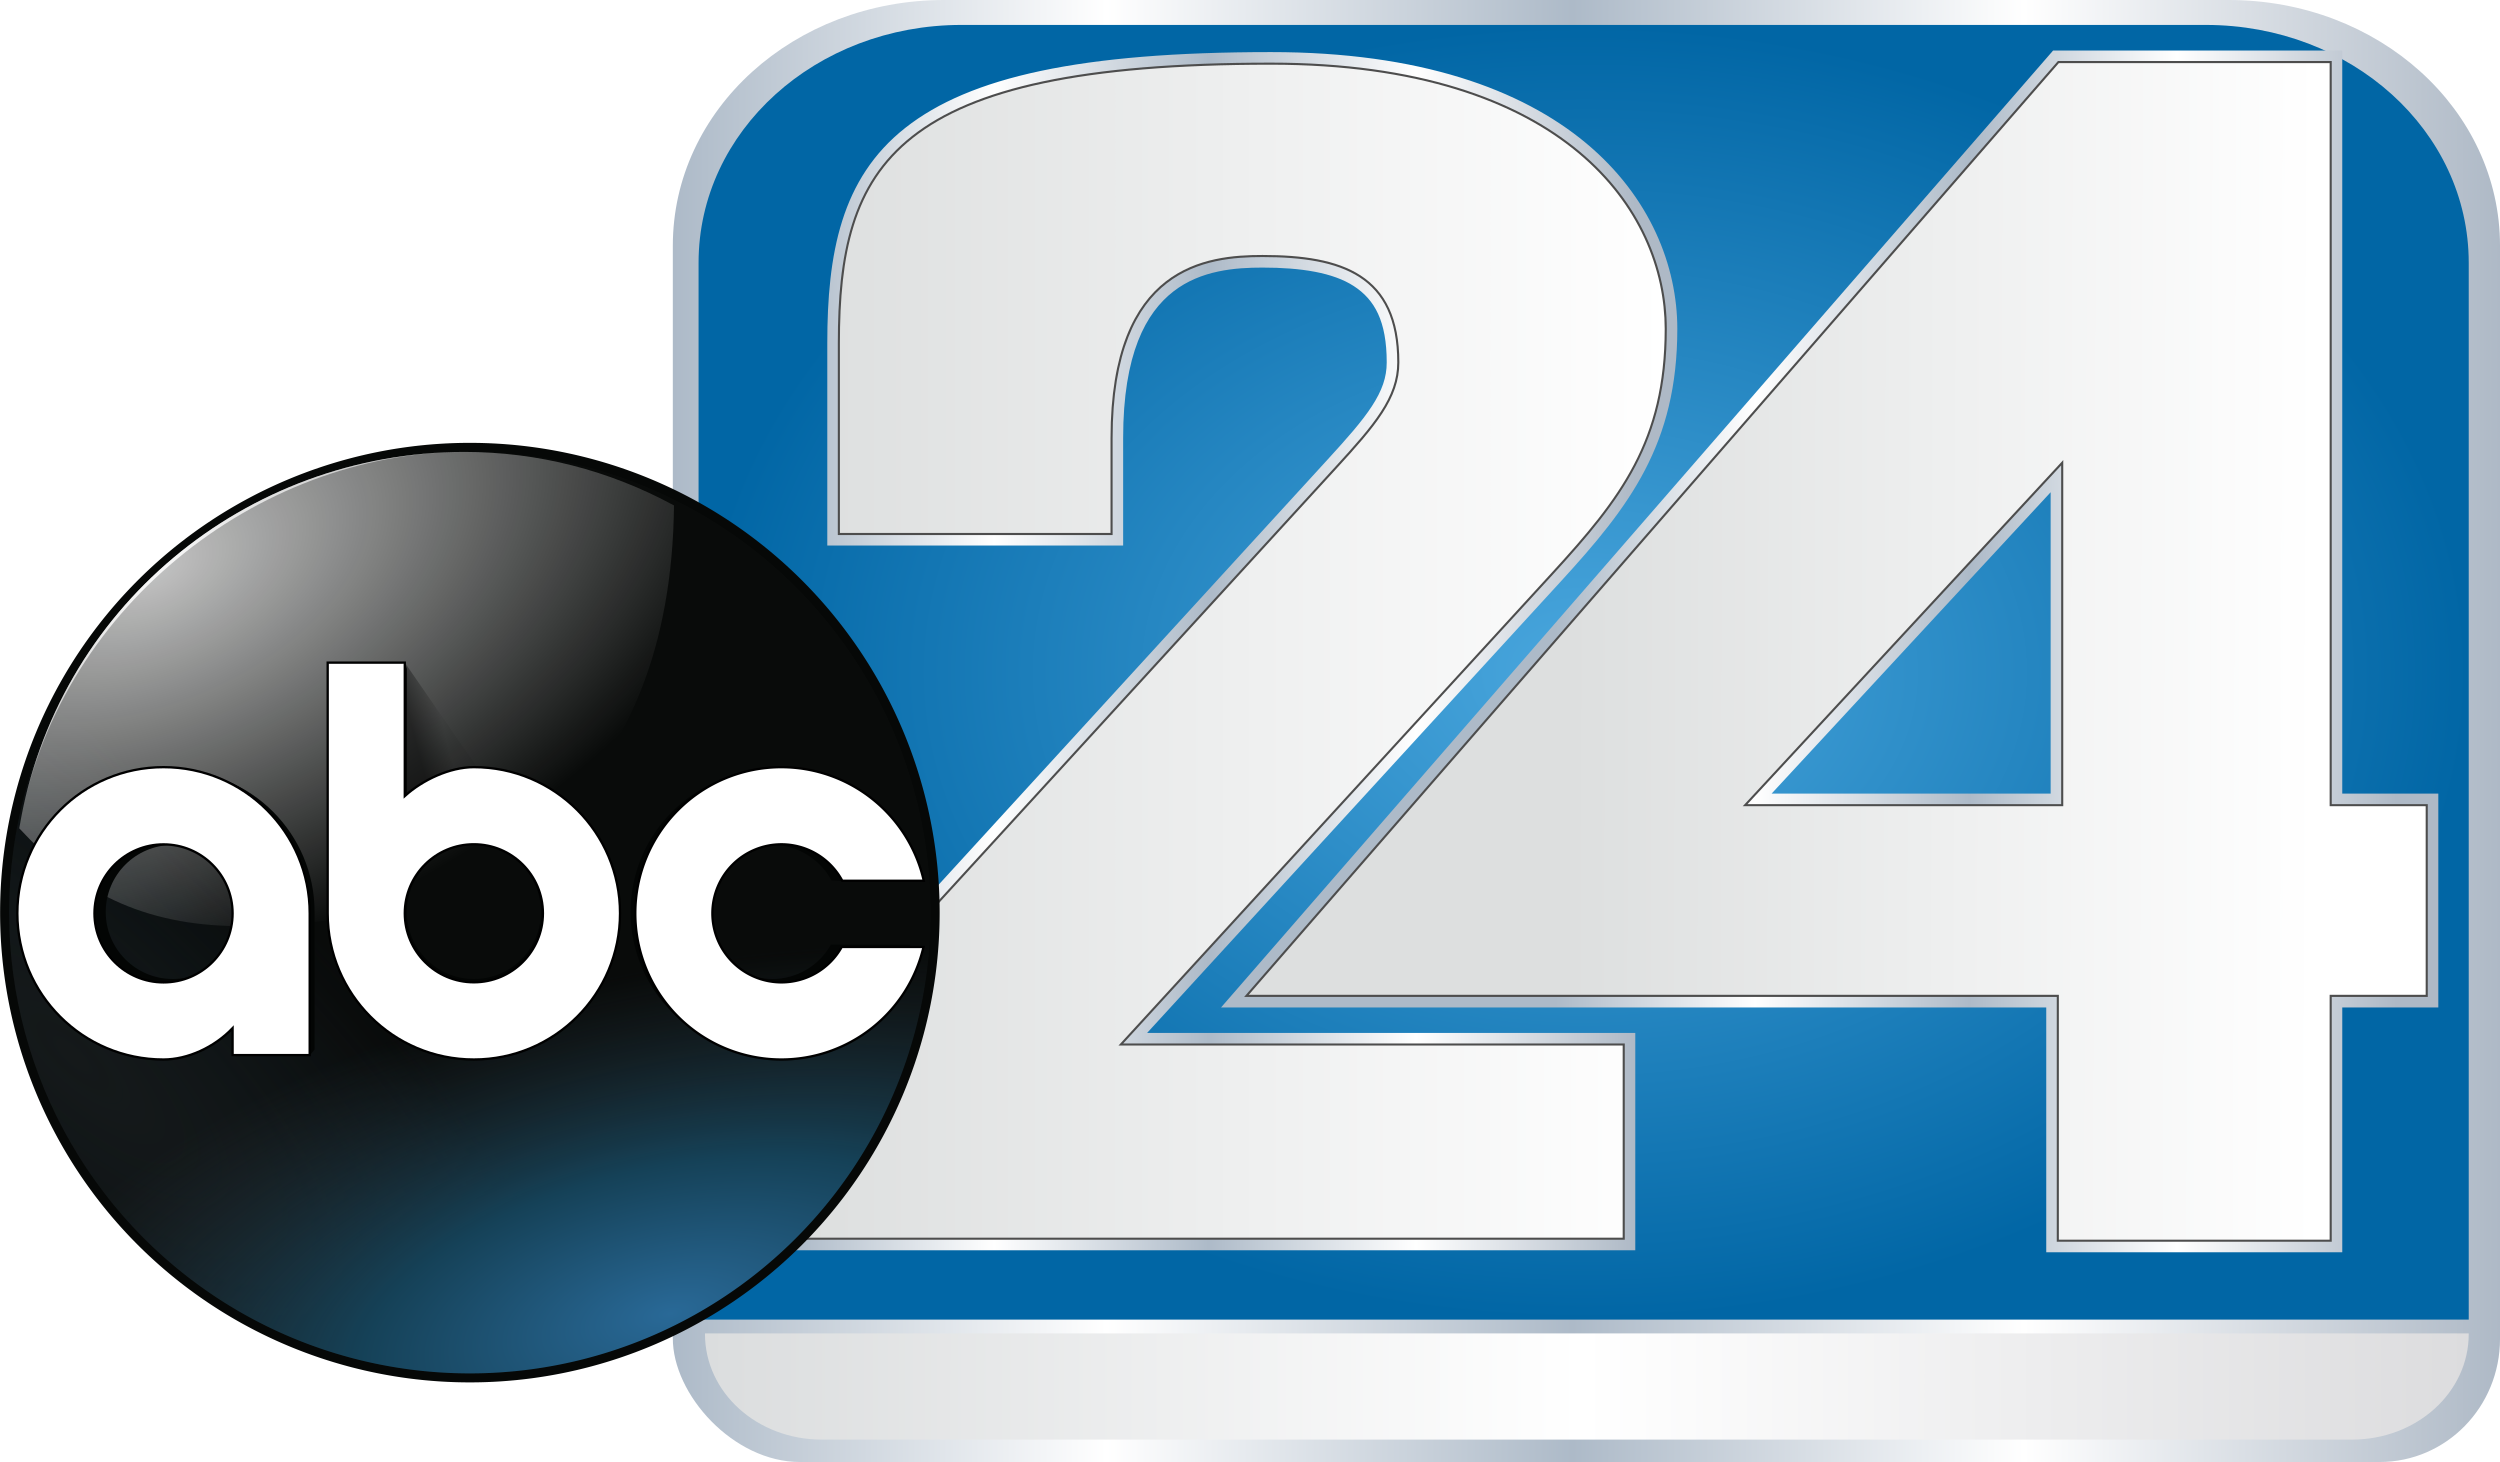
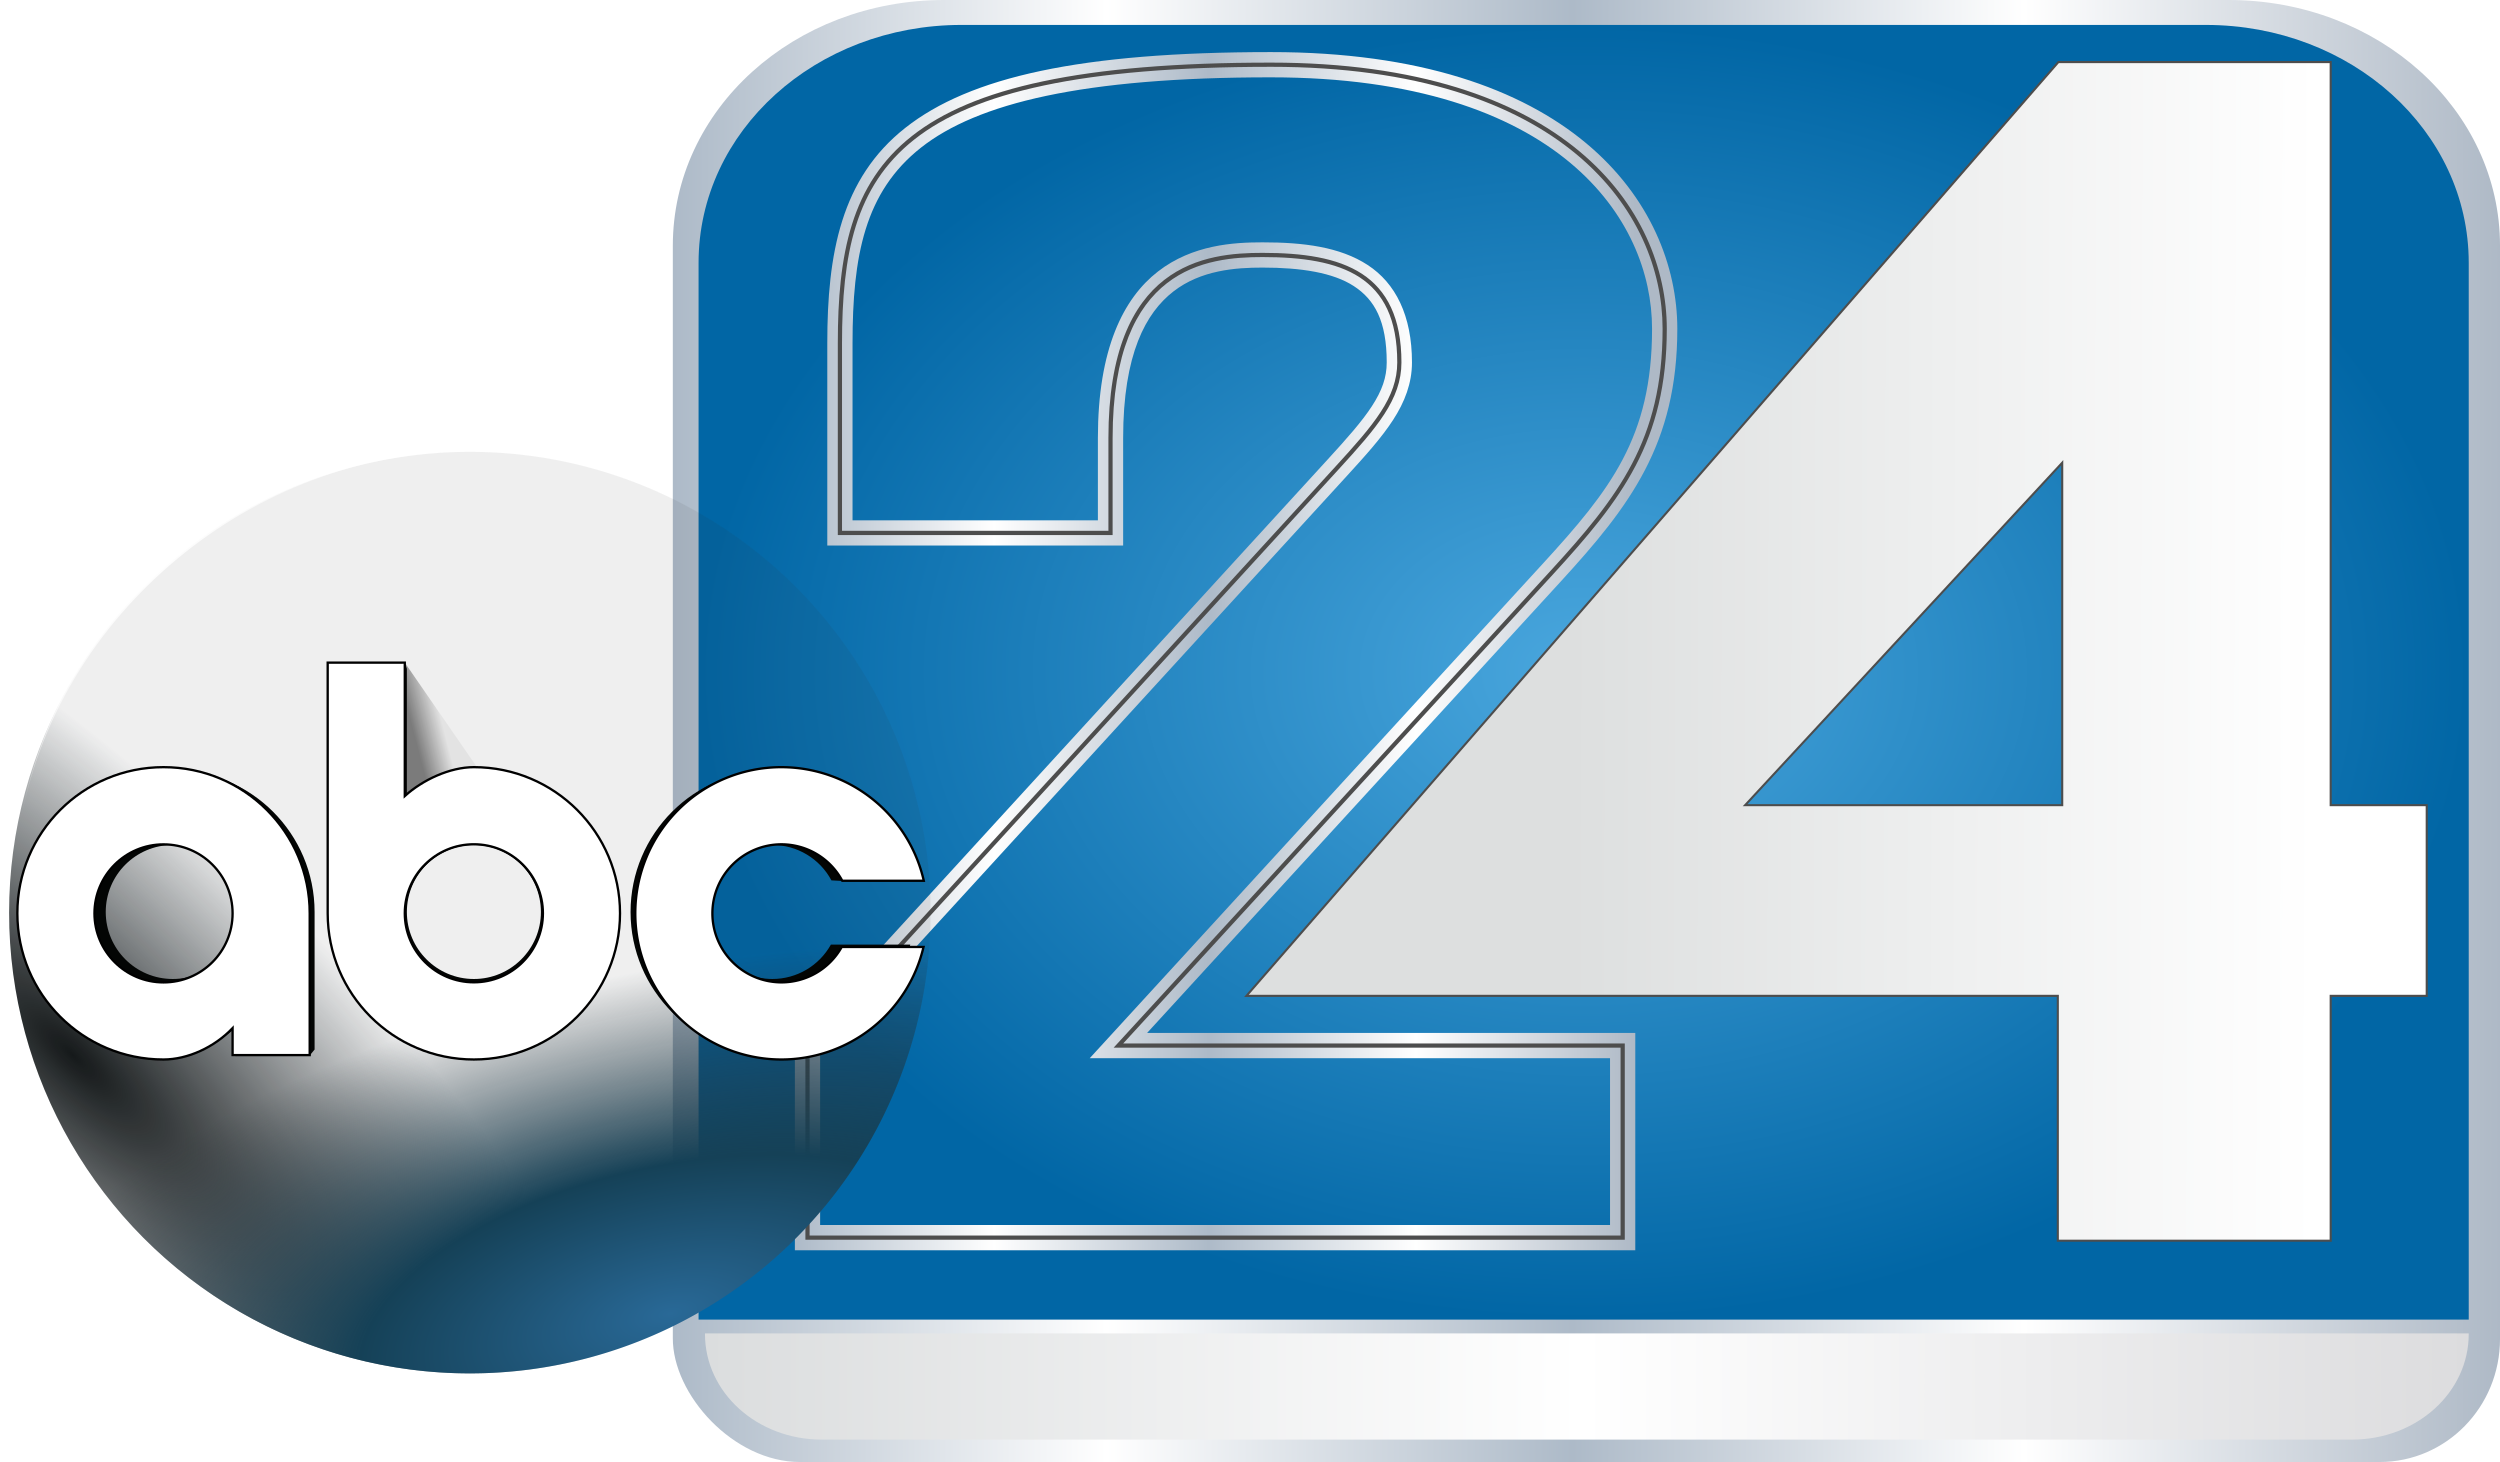
<svg xmlns="http://www.w3.org/2000/svg" xmlns:ns1="http://www.inkscape.org/namespaces/inkscape" xmlns:ns2="http://sodipodi.sourceforge.net/DTD/sodipodi-0.dtd" xmlns:xlink="http://www.w3.org/1999/xlink" width="297.014mm" height="173.697mm" viewBox="0 0 297.014 173.697" version="1.1" id="svg62648" ns1:version="1.1 (c68e22c387, 2021-05-23)" ns2:docname="KBVO_1.svg">
  <ns2:namedview id="namedview62650" pagecolor="#505050" bordercolor="#eeeeee" borderopacity="1" ns1:pageshadow="0" ns1:pageopacity="0" ns1:pagecheckerboard="0" ns1:document-units="mm" showgrid="false" ns1:zoom="0.35355339" ns1:cx="1469.3679" ns1:cy="431.33514" ns1:window-width="1600" ns1:window-height="847" ns1:window-x="-8" ns1:window-y="-8" ns1:window-maximized="1" ns1:current-layer="svg62648" ns1:snap-bbox="true" ns1:bbox-paths="true" ns1:snap-bbox-edge-midpoints="true" ns1:bbox-nodes="true" ns1:snap-bbox-midpoints="true" ns1:snap-intersection-paths="true" ns1:object-paths="true" ns1:snap-smooth-nodes="true" ns1:snap-midpoints="false" ns1:object-nodes="true" />
  <defs id="defs62645">
    <linearGradient ns1:collect="always" id="linearGradient95667">
      <stop style="stop-color:#4aa7de;stop-opacity:1" offset="0" id="stop95663" />
      <stop style="stop-color:#0166a5;stop-opacity:1" offset="1" id="stop95665" />
    </linearGradient>
    <linearGradient ns1:collect="always" id="linearGradient78203">
      <stop style="stop-color:#adbac8;stop-opacity:1;" offset="0" id="stop78199" />
      <stop style="stop-color:white;stop-opacity:1" offset="0.237" id="stop80959" />
      <stop style="stop-color:#adbac8;stop-opacity:1" offset="0.492" id="stop81159" />
      <stop style="stop-color:white;stop-opacity:1" offset="0.739" id="stop81161" />
      <stop style="stop-color:#aeb9c6;stop-opacity:1" offset="1" id="stop78201" />
    </linearGradient>
    <linearGradient ns1:collect="always" id="linearGradient74299">
      <stop style="stop-color:#dddfdf;stop-opacity:1;" offset="0" id="stop74295" />
      <stop style="stop-color:white;stop-opacity:1" offset="1" id="stop74297" />
    </linearGradient>
    <linearGradient id="linearGradient8762" ns1:collect="always">
      <stop id="stop8758" offset="0" style="stop-color:#ffffff;stop-opacity:0.883" />
      <stop id="stop8760" offset="1" style="stop-color:#ffffff;stop-opacity:0" />
    </linearGradient>
    <linearGradient id="linearGradient8876" ns1:collect="always">
      <stop id="stop8872" offset="0" style="stop-color:#000000;stop-opacity:0.485" />
      <stop id="stop8874" offset="1" style="stop-color:#000000;stop-opacity:0.051" />
    </linearGradient>
    <linearGradient ns1:collect="always" id="linearGradient931">
      <stop style="stop-color:#dbddde;stop-opacity:1" offset="0" id="stop927" />
      <stop style="stop-color:white;stop-opacity:1" offset="0.497" id="stop113739" />
      <stop style="stop-color:#dcdcde;stop-opacity:1" offset="1" id="stop929" />
    </linearGradient>
    <radialGradient ns1:collect="always" xlink:href="#linearGradient95667" id="radialGradient95669" cx="422.221" cy="6.484" fx="422.221" fy="6.484" r="95.091" gradientTransform="matrix(1.106,0,0,0.809,-278.748,74.627)" gradientUnits="userSpaceOnUse" />
    <linearGradient ns1:collect="always" xlink:href="#linearGradient931" id="linearGradient102972" x1="327.818" y1="85.026" x2="517.312" y2="85.098" gradientUnits="userSpaceOnUse" gradientTransform="matrix(1.106,0,0,1,-278.748,73.387)" />
    <linearGradient ns1:collect="always" xlink:href="#linearGradient78203" id="linearGradient119797" x1="324.363" y1="100.31" x2="520.672" y2="100.31" gradientUnits="userSpaceOnUse" gradientTransform="matrix(1.106,0,0,1,-278.748,73.387)" />
    <radialGradient ns1:collect="always" xlink:href="#linearGradient8842-3" id="radialGradient8844-7" cx="40.625" cy="214.681" fx="40.625" fy="214.681" r="77.466" gradientUnits="userSpaceOnUse" gradientTransform="matrix(2.013,1.922,-0.642,0.673,104.87,-80.606)" />
    <linearGradient ns1:collect="always" id="linearGradient8842-3">
      <stop style="stop-color:#141819;stop-opacity:1" offset="0" id="stop8838-0" />
      <stop style="stop-color:#162127;stop-opacity:0.026" offset="1" id="stop8840-7" />
    </linearGradient>
    <radialGradient r="77.466" fy="253.643" fx="144.146" cy="253.643" cx="144.146" gradientTransform="matrix(2.6,-0.571,0.265,1.208,-225.772,-9.703)" gradientUnits="userSpaceOnUse" id="radialGradient157-4" xlink:href="#linearGradient2087" ns1:collect="always" />
    <linearGradient id="linearGradient2087" ns1:collect="always">
      <stop id="stop2081" offset="0" style="stop-color:#296997;stop-opacity:1" />
      <stop style="stop-color:#154157;stop-opacity:1" offset="0.431" id="stop2083" />
      <stop id="stop2085" offset="1" style="stop-color:#272e32;stop-opacity:0.046" />
    </linearGradient>
    <radialGradient ns1:collect="always" xlink:href="#linearGradient8807" id="radialGradient8924-7" gradientUnits="userSpaceOnUse" gradientTransform="matrix(0.847,-0.348,0.205,0.497,-196.679,-135.598)" cx="210.413" cy="431.106" fx="210.413" fy="431.106" r="208.012" />
    <linearGradient id="linearGradient8807" ns1:collect="always">
      <stop id="stop8803" offset="0" style="stop-color:#ffffff;stop-opacity:0.76" />
      <stop id="stop8805" offset="1" style="stop-color:#ffffff;stop-opacity:0" />
    </linearGradient>
    <radialGradient ns1:collect="always" xlink:href="#linearGradient8762" id="radialGradient9012-4" gradientUnits="userSpaceOnUse" gradientTransform="matrix(0.83,-0.328,0.213,0.54,-196.985,-158.132)" cx="210.413" cy="431.106" fx="210.413" fy="431.106" r="208.012" />
    <linearGradient ns1:collect="always" xlink:href="#linearGradient8876" id="linearGradient8878-7" x1="97.899" y1="160.205" x2="102.81" y2="158.931" gradientUnits="userSpaceOnUse" />
    <filter ns1:collect="always" style="color-interpolation-filters:sRGB" id="filter8920" x="-0.067" width="1.134" y="-0.056" height="1.113">
      <feGaussianBlur ns1:collect="always" stdDeviation="0.637" id="feGaussianBlur8922" />
    </filter>
    <linearGradient ns1:collect="always" xlink:href="#linearGradient74299" id="linearGradient10469" x1="95.578" y1="149.603" x2="197.412" y2="149.603" gradientUnits="userSpaceOnUse" gradientTransform="matrix(1,0,0,1,0.352,-2.571)" />
    <linearGradient ns1:collect="always" xlink:href="#linearGradient74299" id="linearGradient11069" x1="185.985" y1="149.603" x2="274.629" y2="149.843" gradientUnits="userSpaceOnUse" gradientTransform="matrix(1,0,0,1,0.352,-2.571)" />
    <linearGradient ns1:collect="always" xlink:href="#linearGradient78203" id="linearGradient13034" x1="14.5" y1="148.539" x2="114.348" y2="148.539" gradientUnits="userSpaceOnUse" gradientTransform="translate(79.935)" />
    <linearGradient ns1:collect="always" xlink:href="#linearGradient78203" id="linearGradient13743" x1="104.91" y1="148.779" x2="204.758" y2="148.779" gradientUnits="userSpaceOnUse" gradientTransform="translate(79.935)" />
  </defs>
  <path id="path67428" style="fill:url(#linearGradient119797);fill-opacity:1;stroke:none;stroke-width:7.054;stroke-linejoin:miter;stroke-miterlimit:4;stroke-dasharray:none;stroke-opacity:0.985" d="M 112.185,0 C 94.318,0 79.935,13.023 79.935,29.2 v 4.312 c 0,0 0.002,125.099 0,125.454 -0.034,6.697 7.175,14.73 15.11,14.73 h 17.81 152.026 17.81 c 7.936,0 14.324,-6.533 14.324,-14.647 V 158.967 33.512 29.2 C 297.014,13.023 282.63,0 264.763,0 Z" ns2:nodetypes="sscssccssccsss" />
  <path style="fill:url(#radialGradient95669);fill-opacity:1;stroke:none;stroke-width:6.45;stroke-linejoin:miter;stroke-miterlimit:4;stroke-dasharray:none;stroke-opacity:0.985" d="m 114.238,2.961 c -17.309,0 -31.244,12.601 -31.244,28.255 V 35.388 156.78 H 293.299 V 35.388 31.216 c 0,-15.653 -13.935,-28.255 -31.244,-28.255 z" id="path958" ns1:connector-curvature="0" />
  <path style="fill:url(#linearGradient102972);fill-opacity:1;stroke:none;stroke-width:6.426;stroke-linejoin:miter;stroke-miterlimit:4;stroke-dasharray:none;stroke-opacity:0.985" d="M 293.299,158.413 H 83.755 v 0.071 c 0,6.952 6.189,12.549 13.877,12.549 h 17.254 147.281 17.254 c 7.688,0 13.877,-5.597 13.877,-12.549 z" id="path960" ns1:connector-curvature="0" />
  <path style="color:#000000;fill:url(#linearGradient13034);fill-opacity:1;stroke:none;stroke-miterlimit:3.3;-inkscape-stroke:none" d="m 150.991,6.188 c -22.66,0 -35.779,2.97 -43.426,8.994 -7.647,6.024 -9.279,14.953 -9.279,25.598 v 24.035 h 35.15 v -1.5 -11.268 c 0,-10.026 2.714,-14.892 5.975,-17.422 3.26,-2.53 7.372,-2.834 10.58,-2.834 4.609,0 8.399,0.6 10.857,2.203 2.458,1.603 3.902,4.141 3.902,9.066 0,1.799 -0.571,3.363 -1.756,5.191 -1.185,1.829 -2.993,3.862 -5.268,6.348 L 94.435,123.777 v 24.762 H 194.282 V 122.719 H 136.282 l 49.189,-53.684 c 8.137,-8.881 13.803,-16.28 13.803,-29.969 0,-7.405 -3.189,-15.699 -10.859,-22.076 C 180.745,10.613 168.673,6.188 150.991,6.188 Z m 0,3 c 17.182,0 28.501,4.286 35.506,10.109 7.005,5.824 9.777,13.219 9.777,19.77 0,12.89 -4.955,19.146 -13.014,27.941 l -53.793,58.711 h 61.814 v 19.82 H 97.435 v -20.596 L 159.942,56.625 c 2.286,-2.499 4.187,-4.608 5.57,-6.742 1.383,-2.134 2.238,-4.354 2.238,-6.822 0,-5.573 -1.954,-9.421 -5.262,-11.578 -3.307,-2.157 -7.649,-2.691 -12.498,-2.691 -3.382,0 -8.298,0.268 -12.418,3.465 -4.12,3.196 -7.137,9.209 -7.137,19.791 v 9.768 H 101.286 V 40.779 c 0,-10.351 1.443,-17.97 8.135,-23.242 6.692,-5.272 19.178,-8.35 41.57,-8.35 z" id="path11744" />
-   <path style="color:#000000;fill:url(#linearGradient13743);fill-opacity:1;stroke:none;stroke-miterlimit:3.3;-inkscape-stroke:none;paint-order:stroke fill markers" d="m 243.921,6 -0.447,0.516 -98.408,113.176 h 98.039 v 29.088 h 35.17 v -29.088 h 11.41 V 94.283 H 278.274 V 6 Z m 1.367,3 h 29.986 v 88.283 h 11.41 v 19.408 h -11.41 v 29.088 h -29.17 v -29.088 h -94.455 z m 1.34,41.826 -2.602,2.809 -40.414,43.648 h 43.016 z m -3,7.654 v 35.803 h -33.15 z" id="path11746" />
  <path style="color:#000000;fill:#4d4d4d;stroke:none;stroke-miterlimit:3.3;-inkscape-stroke:none" d="m 150.991,7.438 c -22.549,0 -35.403,3.016 -42.652,8.727 -7.249,5.711 -8.803,14.093 -8.803,24.615 v 22.785 h 32.65 v -0.25 -11.268 c 0,-10.258 2.84,-15.601 6.459,-18.408 3.619,-2.807 8.065,-3.098 11.346,-3.098 4.709,0 8.729,0.572 11.541,2.406 2.812,1.834 4.469,4.918 4.469,10.113 0,2.078 -0.689,3.915 -1.957,5.871 -1.268,1.956 -3.114,4.021 -5.393,6.512 L 95.685,124.264 v 23.025 h 97.348 v -23.32 h -59.59 l 51.107,-55.779 c 8.104,-8.845 13.475,-15.767 13.475,-29.123 0,-7.049 -3.015,-14.969 -10.408,-21.115 C 180.223,11.805 168.465,7.438 150.991,7.438 Z m 0,0.5 c 17.391,0 29.022,4.344 36.305,10.398 7.282,6.054 10.229,13.824 10.229,20.73 0,13.223 -5.251,19.955 -13.342,28.785 l -51.875,56.617 h 60.225 v 22.32 H 96.185 V 124.457 L 159.02,55.781 c 2.281,-2.493 4.143,-4.571 5.443,-6.578 1.301,-2.007 2.037,-3.953 2.037,-6.143 0,-5.303 -1.742,-8.605 -4.695,-10.531 -2.953,-1.926 -7.065,-2.488 -11.814,-2.488 -3.31,0 -7.891,0.283 -11.652,3.201 -3.762,2.919 -6.652,8.454 -6.652,18.805 V 63.064 H 100.036 V 40.779 c 0,-10.474 1.521,-18.637 8.611,-24.223 C 115.737,10.971 128.487,7.938 150.991,7.938 Z" id="path14348" />
  <path style="color:#000000;fill:#4d4d4d;stroke:none;stroke-miterlimit:3.3;-inkscape-stroke:none;paint-order:stroke fill markers" d="m 244.491,7.25 -0.076,0.086 -96.607,111.105 h 96.547 v 29.088 h 32.67 v -29.088 h 11.41 V 95.533 H 277.024 V 7.25 Z m 0.229,0.5 h 31.805 v 88.283 h 11.41 v 21.908 h -11.41 v 29.088 h -31.67 v -29.088 h -95.949 z m 0.658,46.266 -0.434,0.469 -38.473,41.549 h 38.906 z m -0.5,1.277 v 40.24 h -37.262 z" id="path14350" />
-   <path style="fill:url(#linearGradient10469);fill-opacity:1;stroke:none;stroke-width:0.2px;stroke-linecap:butt;stroke-linejoin:miter;stroke-opacity:1" d="M 131.936,63.314 V 52.046 c 0,-20.608 11.466,-21.756 18.056,-21.756 9.459,0 16.26,2.272 16.26,12.77 0,4.268 -2.857,7.567 -7.417,12.552 L 95.935,124.361 v 22.678 h 96.847 v -22.821 h -59.905 l 51.49,-56.197 c 8.098,-8.838 13.407,-15.665 13.407,-28.954 0,-13.956 -11.918,-31.379 -46.783,-31.379 -45.052,0 -51.205,12.095 -51.205,33.091 v 22.536 z" id="path1245" ns2:nodetypes="csssscccccsssscc" />
  <path id="rect1251" style="fill:url(#linearGradient11069);fill-opacity:1;stroke:none;stroke-width:6.648;stroke-miterlimit:2.6;paint-order:stroke fill markers" d="m 244.605,7.5 -96.248,110.691 h 96.248 v 29.088 h 32.169 v -29.088 h 11.41 V 95.783 H 276.774 V 7.5 Z m 0.523,47.154 v 41.129 h -38.083 z" />
  <g id="g9008" transform="matrix(0.424,0,0,0.424,-12.056,65.169)" style="stroke:none;stroke-width:1.001">
-     <path style="opacity:1;fill:#060807;fill-opacity:1;stroke:none;stroke-width:3.111;stroke-linecap:square;stroke-linejoin:miter;stroke-miterlimit:4;stroke-dasharray:none;stroke-opacity:0.49" d="M 291.725,102.018 A 131.63,131.63 0 0 1 160.095,233.649 131.63,131.63 0 0 1 28.464,102.018 131.63,131.63 0 0 1 160.095,-29.612 131.63,131.63 0 0 1 291.725,102.018 Z" id="path8683-8" ns1:connector-curvature="0" />
    <circle r="129.111" cy="102.015" cx="160.094" id="circle8836-0" style="opacity:1;fill:url(#radialGradient8844-7);fill-opacity:1;stroke:none;stroke-width:3.111;stroke-linecap:square;stroke-linejoin:miter;stroke-miterlimit:4;stroke-dasharray:none;stroke-opacity:0.49" />
    <path style="opacity:1;fill:url(#radialGradient157-4);fill-opacity:1;stroke:none;stroke-width:3.111;stroke-linecap:square;stroke-linejoin:miter;stroke-miterlimit:4;stroke-dasharray:none;stroke-opacity:0.49" d="M 289.205,102.018 A 129.111,129.111 0 0 1 160.095,231.13 129.111,129.111 0 0 1 30.984,102.018 129.111,129.111 0 0 1 160.095,-27.091 129.111,129.111 0 0 1 289.205,102.018 Z" id="circle8826-8" ns1:connector-curvature="0" />
-     <path ns2:nodetypes="ccccc" ns1:connector-curvature="0" id="circle8736-8" d="M 158.52,-27.075 C 97.397,-27.03 44.097,16.664 33.834,78.399 c 15.862,17.171 34.186,27.406 62.091,27.406 70.966,0 120.565,-38.404 121.364,-117.88 -18.272,-9.895 -38.085,-14.975 -58.769,-15.002 z" style="opacity:1;fill:url(#radialGradient8924-7);fill-opacity:1;stroke:none;stroke-width:3.111;stroke-linecap:square;stroke-linejoin:miter;stroke-miterlimit:4;stroke-dasharray:none;stroke-opacity:0.49" />
    <path id="path8779-8" d="M 158.52,-27.072 C 97.397,-27.03 44.097,16.664 33.834,78.399 43.943,17.584 100.23,-27.032 158.52,-27.072 Z" style="opacity:1;fill:url(#radialGradient9012-4);fill-opacity:1;stroke:none;stroke-width:3.111;stroke-linecap:square;stroke-linejoin:miter;stroke-miterlimit:4;stroke-dasharray:none;stroke-opacity:0.49" ns1:connector-curvature="0" />
    <g style="stroke:none;stroke-width:0.491;stroke-miterlimit:4;stroke-dasharray:none" id="g8824" transform="matrix(1.667,0,0,1.667,-18.976,-215.916)">
      <path ns2:nodetypes="cccccccccccccc" ns1:connector-curvature="0" id="path8815-8" d="M 84.254,149.732 V 190.615 c -2.23e-4,13.165 10.674,23.838 23.841,23.837 13.167,-6e-5 23.841,-10.672 23.841,-23.837 -5e-5,-13.165 -10.674,-23.837 -23.841,-23.837 -3.931,0.003 -8.351,2.079 -11.265,4.718 v -21.764 l -0.331,-1 z m 23.841,29.621 c 6.221,3e-5 11.265,5.043 11.265,11.263 -2e-5,6.22 -5.043,11.263 -11.265,11.263 -6.221,-2e-5 -11.265,-5.043 -11.265,-11.263 2.3e-5,-6.22 5.043,-11.263 11.265,-11.263 z" style="opacity:1;fill:#030504;fill-opacity:1;stroke:none;stroke-width:0.491;stroke-linecap:square;stroke-linejoin:miter;stroke-miterlimit:4;stroke-dasharray:none;stroke-opacity:1" />
      <path ns2:nodetypes="ccccccccccccc" id="path8817-7" d="m 158.27,166.778 c -13.167,5e-5 -23.841,10.672 -23.841,23.837 -2.2e-4,13.165 10.674,23.837 23.841,23.837 11.043,-0.013 20.632,-7.607 23.173,-18.352 H 181.343 168.104 c -1.988,3.565 -5.751,5.776 -9.834,5.778 -6.221,-2e-5 -11.265,-5.043 -11.265,-11.263 2e-5,-6.22 5.043,-11.263 11.265,-11.263 4.151,0.004 7.964,2.29 9.922,5.95 l 1.862,0.099 11.434,-0.099 c -2.476,-10.83 -12.107,-18.514 -23.219,-18.524 z" style="opacity:1;fill:#030504;fill-opacity:1;stroke:none;stroke-width:0.491;stroke-linecap:square;stroke-linejoin:miter;stroke-miterlimit:4;stroke-dasharray:none;stroke-opacity:1" ns1:connector-curvature="0" />
      <path style="opacity:1;fill:#030504;fill-opacity:1;stroke:none;stroke-width:0.491;stroke-linecap:square;stroke-linejoin:miter;stroke-miterlimit:4;stroke-dasharray:none;stroke-opacity:1" d="m 81.319,213.739 v -23.124 c 2.23e-4,-13.165 -10.674,-23.838 -23.841,-23.837 -13.167,4e-5 -23.841,10.672 -23.841,23.837 5.9e-5,13.165 10.674,23.837 23.841,23.837 3.931,-0.003 8.286,-1.981 11.265,-5.107 v 4.394 l 11.769,0.978 z M 57.478,201.878 c -6.221,0 -11.265,-5.043 -11.265,-11.263 0,-6.22 5.043,-11.263 11.265,-11.263 6.221,0 11.265,5.043 11.265,11.263 0,6.22 -5.043,11.263 -11.265,11.263 z" id="path8819-5" ns1:connector-curvature="0" ns2:nodetypes="cccccccccsssss" />
    </g>
    <path ns2:nodetypes="cccc" ns1:connector-curvature="0" id="path8870-9" d="m 96.5,148.732 18.405,26.654 -22.868,0.472 z" style="fill:url(#linearGradient8878-7);fill-opacity:1;stroke:none;stroke-width:0.265px;stroke-linecap:butt;stroke-linejoin:miter;stroke-opacity:1;filter:url(#filter8920)" transform="matrix(1.667,0,0,1.667,-18.976,-215.916)" />
    <path ns2:nodetypes="ccccccccccccc" ns1:connector-curvature="0" id="circle8685-2" d="m 120.252,31.972 v 70.242 c -2.7e-4,22.622 18.336,40.958 40.956,40.958 22.619,0 40.956,-18.336 40.955,-40.958 0,-22.622 -18.336,-40.955 -40.955,-40.955 -6.755,0.005 -14.346,3.572 -19.352,8.096 V 31.962 Z m 40.956,50.893 c 10.687,0 19.352,8.652 19.352,19.341 0,10.689 -8.662,19.341 -19.352,19.341 -10.687,0 -19.352,-8.652 -19.352,-19.341 0,-10.689 8.662,-19.341 19.352,-19.341 z" style="opacity:1;fill:#ffffff;fill-opacity:1;stroke:#000000;stroke-width:0.652;stroke-linecap:square;stroke-linejoin:miter;stroke-miterlimit:4;stroke-dasharray:none;stroke-opacity:1" />
    <path id="circle8693-1" d="m 247.402,61.259 a 40.956,40.956 0 0 0 -40.955,40.955 40.956,40.956 0 0 0 40.955,40.958 40.956,40.956 0 0 0 39.808,-31.533 h -22.916 a 19.351,19.351 0 0 1 -16.894,9.922 19.351,19.351 0 0 1 -19.352,-19.341 19.351,19.351 0 0 1 19.352,-19.341 19.351,19.351 0 0 1 17.044,10.213 h 22.841 a 40.956,40.956 0 0 0 -39.887,-31.829 z" style="opacity:1;fill:#ffffff;fill-opacity:1;stroke:#000000;stroke-width:0.652;stroke-linecap:square;stroke-linejoin:miter;stroke-miterlimit:4;stroke-dasharray:none;stroke-opacity:1" ns1:connector-curvature="0" />
    <path style="opacity:1;fill:#ffffff;fill-opacity:1;stroke:#000000;stroke-width:0.652;stroke-linecap:square;stroke-linejoin:miter;stroke-miterlimit:4;stroke-dasharray:none;stroke-opacity:1" d="m 115.21,141.947 v -39.73 c 5.3e-4,-22.622 -18.336,-40.958 -40.956,-40.958 -22.619,0 -40.956,18.336 -40.955,40.958 0,22.622 18.336,40.955 40.955,40.955 6.755,-0.005 14.235,-3.413 19.352,-8.784 v 7.541 z M 74.254,121.574 c -10.687,0 -19.352,-8.678 -19.352,-19.341 0,-10.689 8.665,-19.341 19.352,-19.341 10.687,0 19.352,8.652 19.352,19.341 0,10.689 -8.662,19.341 -19.352,19.341 z" id="path8730-4" ns1:connector-curvature="0" ns2:nodetypes="ccccccccsssss" />
  </g>
</svg>